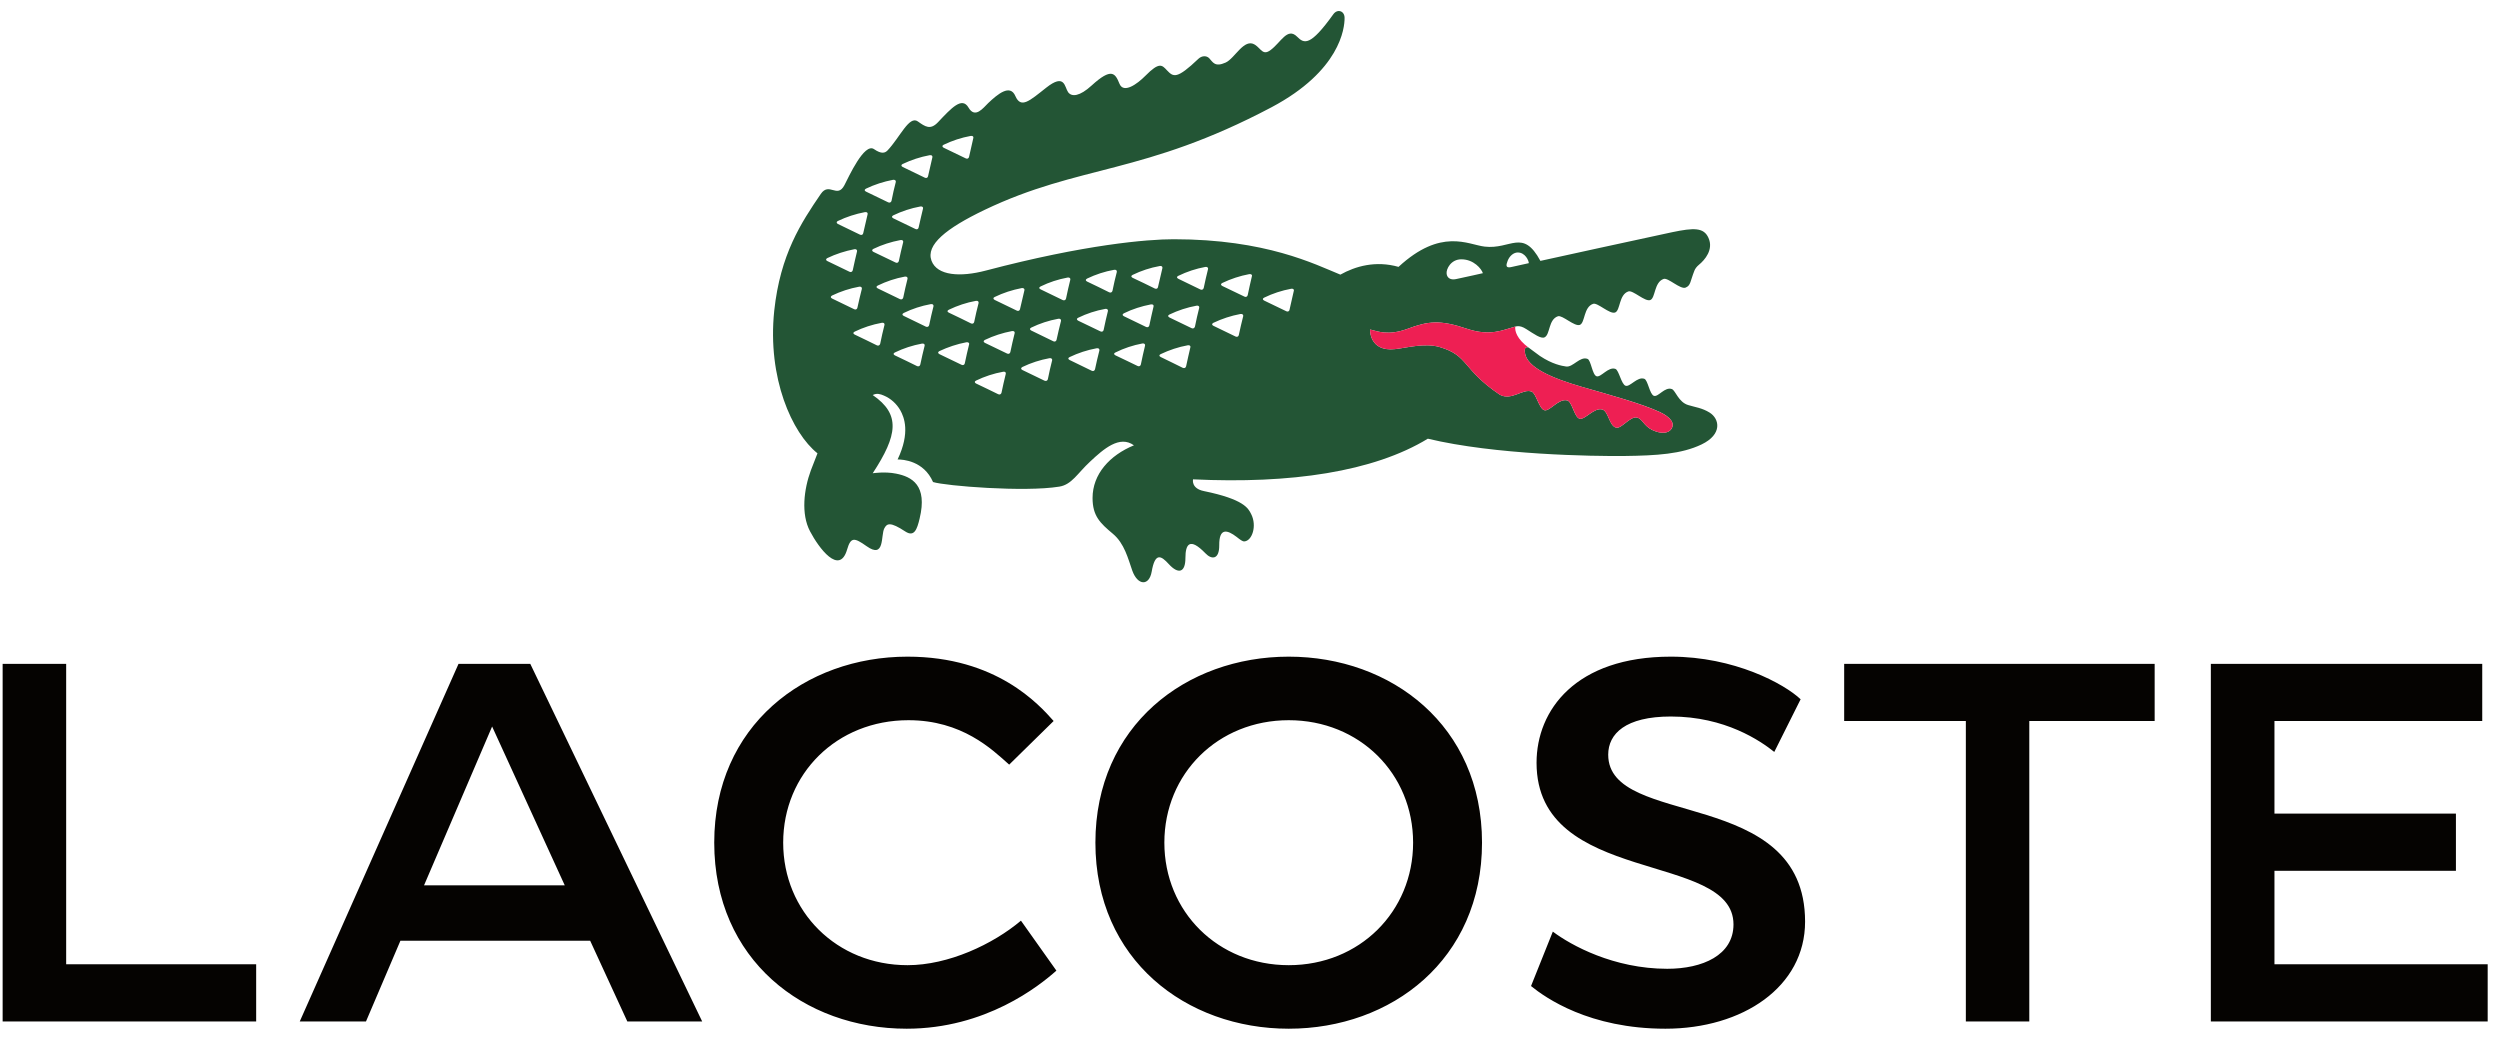
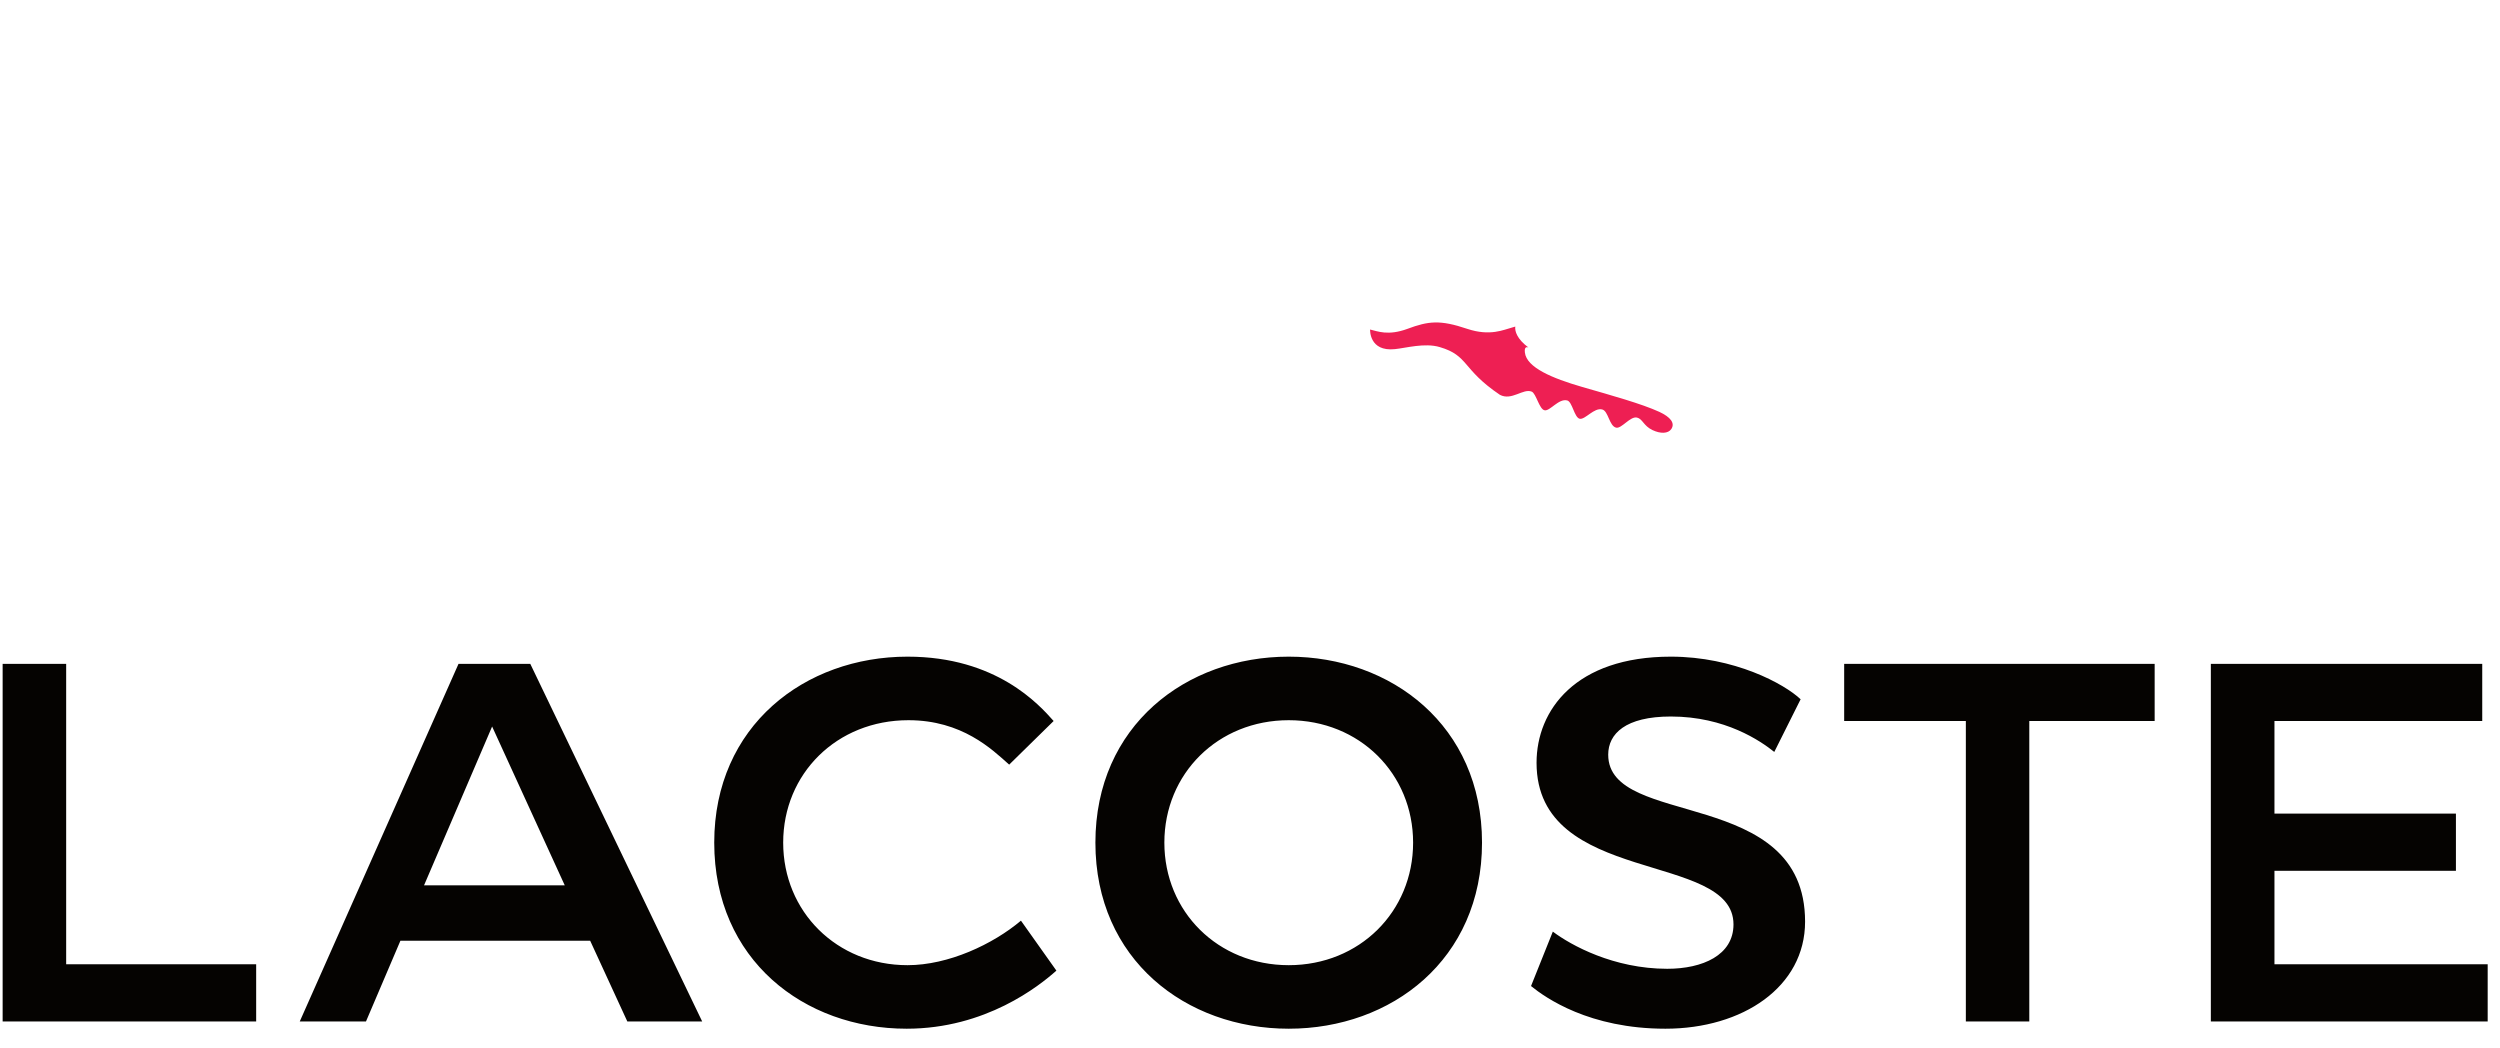
<svg xmlns="http://www.w3.org/2000/svg" fill="none" viewBox="0 0 124 52" height="52" width="124">
  <path fill="#050301" d="M24.409 36.035L28.012 43.913H21.032L24.409 36.035ZM3.282 32.929H0.131V50.666H12.706V47.827H3.282V32.929ZM97.506 35.762V50.666H100.653V35.762H106.871V32.929H91.471V35.762H97.506ZM63.921 47.873C60.409 47.873 57.752 45.218 57.752 41.795C57.752 38.375 60.409 35.722 63.921 35.722C67.432 35.722 70.09 38.375 70.09 41.795C70.09 45.218 67.432 47.873 63.921 47.873ZM45.058 35.722C47.712 35.722 49.2 37.16 50.055 37.926L52.26 35.762C51.541 34.953 49.425 32.57 45.013 32.57C39.929 32.57 35.426 35.993 35.426 41.795C35.426 47.606 39.883 51.024 44.97 51.024C48.885 51.024 51.541 48.908 52.397 48.143L50.639 45.665C49.247 46.839 47.038 47.873 45.013 47.873C41.504 47.873 38.846 45.218 38.846 41.795C38.846 38.375 41.504 35.722 45.058 35.722ZM75.939 48.908C76.661 49.493 78.826 51.024 82.604 51.024C86.432 51.024 89.532 48.954 89.532 45.713C89.532 38.962 79.767 41.118 79.767 37.432C79.767 36.396 80.624 35.539 82.874 35.539C85.572 35.539 87.328 36.754 88.004 37.296L89.311 34.684C88.501 33.917 86.024 32.57 82.874 32.57C78.147 32.57 76.213 35.225 76.213 37.834C76.213 43.959 85.981 42.199 85.981 45.85C85.981 47.379 84.448 48.052 82.694 48.052C80.038 48.052 77.92 46.885 77.02 46.208L75.939 48.908ZM123.119 32.929H109.658V50.666H123.389V47.827H112.813V43.192H121.814V40.354H112.813V35.762H123.119V32.929ZM31.116 50.666H34.829L26.303 32.929H22.742L14.867 50.666H18.152L19.861 46.659H29.272L31.116 50.666ZM63.921 51.024C69.009 51.024 73.508 47.606 73.508 41.795C73.508 35.993 69.009 32.57 63.921 32.57C58.833 32.57 54.332 35.993 54.332 41.795C54.332 47.606 58.833 51.024 63.921 51.024Z" />
-   <path fill="#235535" d="M64.173 14.427C64.102 14.734 64.034 15.046 63.961 15.361C63.95 15.441 63.875 15.476 63.803 15.439C63.462 15.271 63.088 15.096 62.704 14.909C62.62 14.871 62.619 14.799 62.704 14.762C63.125 14.555 63.577 14.409 64.043 14.322C64.134 14.305 64.197 14.355 64.173 14.427ZM62.094 13.703C62.024 14.01 61.95 14.321 61.886 14.64C61.868 14.713 61.797 14.751 61.727 14.713C61.377 14.546 61.016 14.367 60.627 14.185C60.543 14.144 60.543 14.074 60.627 14.035C61.052 13.831 61.498 13.684 61.966 13.596C62.055 13.582 62.12 13.628 62.094 13.703ZM61.445 16.617C61.431 16.697 61.358 16.726 61.286 16.693C60.937 16.524 60.577 16.347 60.187 16.161C60.103 16.125 60.103 16.052 60.184 16.012C60.61 15.809 61.06 15.661 61.526 15.574C61.621 15.56 61.677 15.607 61.663 15.681C61.586 15.984 61.513 16.298 61.445 16.617ZM59.919 13.347C59.843 13.649 59.77 13.964 59.705 14.281C59.684 14.359 59.615 14.395 59.541 14.359C59.198 14.188 58.834 14.013 58.447 13.829C58.36 13.786 58.358 13.72 58.445 13.681C58.868 13.475 59.317 13.326 59.788 13.239C59.874 13.224 59.938 13.277 59.919 13.347ZM59.481 15.267C59.402 15.572 59.334 15.883 59.269 16.202C59.246 16.278 59.175 16.314 59.104 16.278C58.757 16.11 58.397 15.932 58.006 15.748C57.921 15.706 57.921 15.639 58.005 15.6C58.429 15.397 58.88 15.248 59.344 15.163C59.439 15.141 59.497 15.195 59.481 15.267ZM59.041 17.233C58.972 17.536 58.898 17.847 58.832 18.164C58.816 18.245 58.743 18.278 58.667 18.245C58.323 18.078 57.962 17.894 57.575 17.71C57.488 17.671 57.486 17.603 57.569 17.565C57.996 17.362 58.447 17.21 58.909 17.127C59.004 17.107 59.066 17.157 59.041 17.233ZM57.437 14.235C57.428 14.311 57.356 14.346 57.28 14.311C56.935 14.139 56.571 13.964 56.181 13.781C56.096 13.738 56.094 13.677 56.181 13.633C56.604 13.428 57.054 13.278 57.524 13.195C57.616 13.179 57.672 13.224 57.655 13.301C57.58 13.604 57.509 13.916 57.437 14.235ZM57.215 15.208C57.147 15.509 57.072 15.819 57.007 16.141C56.988 16.218 56.92 16.251 56.848 16.218C56.499 16.048 56.131 15.867 55.748 15.686C55.664 15.647 55.662 15.58 55.748 15.538C56.167 15.331 56.622 15.187 57.086 15.098C57.181 15.083 57.239 15.133 57.215 15.208ZM56.794 17.145C56.721 17.45 56.65 17.757 56.586 18.08C56.571 18.153 56.494 18.192 56.425 18.153C56.077 17.988 55.715 17.806 55.327 17.626C55.241 17.582 55.238 17.519 55.327 17.481C55.748 17.272 56.193 17.125 56.663 17.036C56.753 17.021 56.815 17.074 56.794 17.145ZM55.015 14.498C54.672 14.328 54.309 14.147 53.922 13.966C53.839 13.929 53.834 13.86 53.922 13.816C54.345 13.613 54.791 13.466 55.262 13.382C55.346 13.364 55.412 13.415 55.394 13.491C55.315 13.789 55.244 14.101 55.179 14.423C55.161 14.498 55.09 14.535 55.015 14.498ZM54.953 15.427C54.876 15.729 54.808 16.041 54.741 16.361C54.727 16.442 54.65 16.474 54.579 16.436C54.231 16.273 53.868 16.088 53.481 15.908C53.397 15.867 53.392 15.8 53.477 15.761C53.902 15.552 54.354 15.406 54.82 15.321C54.91 15.306 54.969 15.357 54.953 15.427ZM54.53 17.382C54.45 17.684 54.383 17.993 54.313 18.315C54.294 18.39 54.224 18.427 54.151 18.39C53.808 18.223 53.444 18.047 53.053 17.856C52.972 17.816 52.966 17.753 53.051 17.712C53.477 17.507 53.928 17.36 54.394 17.274C54.486 17.256 54.546 17.306 54.53 17.382ZM52.711 14.883C52.364 14.713 52.002 14.538 51.617 14.353C51.528 14.316 51.526 14.249 51.615 14.207C52.036 13.999 52.486 13.854 52.951 13.767C53.048 13.752 53.105 13.8 53.087 13.876C53.013 14.176 52.939 14.489 52.876 14.805C52.862 14.885 52.783 14.919 52.711 14.883ZM52.406 16.851C52.391 16.929 52.319 16.963 52.248 16.929C51.901 16.76 51.535 16.579 51.149 16.394C51.073 16.359 51.064 16.291 51.149 16.249C51.572 16.043 52.025 15.896 52.489 15.811C52.581 15.793 52.642 15.846 52.626 15.918C52.545 16.223 52.477 16.534 52.406 16.851ZM51.974 18.806C51.959 18.882 51.883 18.917 51.807 18.882C51.464 18.714 51.102 18.537 50.712 18.353C50.629 18.315 50.629 18.245 50.712 18.202C51.135 17.998 51.586 17.852 52.054 17.766C52.141 17.75 52.204 17.801 52.186 17.873C52.109 18.176 52.036 18.487 51.974 18.806ZM50.593 15.33C50.581 15.408 50.507 15.443 50.437 15.408C50.091 15.24 49.725 15.065 49.338 14.877C49.257 14.838 49.251 14.768 49.335 14.731C49.76 14.524 50.21 14.379 50.677 14.289C50.77 14.275 50.832 14.327 50.811 14.398C50.737 14.703 50.665 15.015 50.593 15.33ZM50.326 16.53C50.251 16.831 50.179 17.145 50.114 17.46C50.097 17.536 50.026 17.575 49.951 17.536C49.607 17.37 49.244 17.19 48.854 17.007C48.772 16.968 48.77 16.9 48.851 16.859C49.276 16.656 49.729 16.51 50.195 16.421C50.286 16.406 50.348 16.452 50.326 16.53ZM49.886 18.546C49.811 18.849 49.741 19.158 49.675 19.477C49.656 19.553 49.588 19.591 49.511 19.553C49.168 19.387 48.807 19.207 48.412 19.022C48.333 18.985 48.33 18.915 48.412 18.877C48.836 18.672 49.287 18.523 49.755 18.439C49.846 18.419 49.907 18.469 49.886 18.546ZM48.161 16.041C47.819 15.869 47.451 15.692 47.065 15.509C46.976 15.471 46.976 15.402 47.065 15.361C47.487 15.159 47.936 15.007 48.404 14.923C48.494 14.907 48.553 14.951 48.538 15.031C48.456 15.331 48.389 15.647 48.321 15.964C48.308 16.041 48.237 16.077 48.161 16.041ZM48.066 17.086C47.992 17.388 47.919 17.7 47.854 18.021C47.84 18.095 47.767 18.132 47.695 18.095C47.346 17.93 46.984 17.75 46.595 17.565C46.514 17.526 46.511 17.457 46.592 17.416C47.015 17.215 47.469 17.065 47.934 16.976C48.026 16.961 48.092 17.014 48.066 17.086ZM46.087 16.125C46.07 16.202 45.996 16.237 45.923 16.202C45.581 16.034 45.216 15.854 44.827 15.67C44.742 15.632 44.742 15.564 44.827 15.522C45.25 15.316 45.699 15.17 46.165 15.085C46.254 15.067 46.317 15.116 46.301 15.192C46.225 15.496 46.152 15.805 46.087 16.125ZM45.647 18.08C45.631 18.158 45.556 18.194 45.484 18.158C45.14 17.991 44.775 17.808 44.388 17.628C44.303 17.588 44.303 17.519 44.388 17.481C44.81 17.276 45.263 17.129 45.728 17.043C45.817 17.025 45.88 17.074 45.862 17.146C45.785 17.45 45.713 17.762 45.647 18.08ZM43.538 14.305C43.456 14.266 43.456 14.202 43.538 14.163C43.961 13.957 44.413 13.805 44.878 13.72C44.97 13.703 45.03 13.754 45.014 13.827C44.937 14.129 44.866 14.442 44.8 14.762C44.782 14.836 44.71 14.875 44.635 14.836C44.291 14.671 43.93 14.491 43.538 14.305ZM43.658 17.049C43.637 17.129 43.565 17.165 43.493 17.129C43.144 16.959 42.786 16.78 42.394 16.596C42.308 16.554 42.307 16.489 42.394 16.448C42.813 16.245 43.265 16.097 43.731 16.012C43.828 15.99 43.885 16.041 43.871 16.114C43.792 16.421 43.722 16.733 43.658 17.049ZM41.271 14.807C41.188 14.766 41.188 14.703 41.268 14.659C41.692 14.455 42.146 14.305 42.614 14.22C42.7 14.204 42.763 14.252 42.748 14.327C42.67 14.629 42.599 14.94 42.528 15.26C42.514 15.34 42.441 15.375 42.369 15.338C42.023 15.167 41.656 14.991 41.271 14.807ZM41.033 12.802C41.459 12.597 41.913 12.451 42.378 12.361C42.468 12.346 42.528 12.397 42.509 12.47C42.435 12.777 42.364 13.084 42.297 13.403C42.28 13.479 42.206 13.518 42.135 13.479C41.787 13.312 41.422 13.134 41.035 12.948C40.953 12.912 40.953 12.845 41.033 12.802ZM41.556 10.962C41.984 10.755 42.435 10.611 42.899 10.522C42.994 10.505 43.054 10.553 43.033 10.629C42.959 10.93 42.892 11.242 42.817 11.562C42.806 11.64 42.732 11.676 42.657 11.64C42.315 11.469 41.949 11.293 41.558 11.108C41.482 11.068 41.477 11.001 41.556 10.962ZM42.951 9.358C43.374 9.154 43.828 9.008 44.295 8.919C44.388 8.906 44.449 8.954 44.431 9.028C44.353 9.331 44.28 9.638 44.22 9.959C44.202 10.035 44.127 10.074 44.053 10.035C43.706 9.871 43.346 9.693 42.956 9.505C42.87 9.466 42.87 9.4 42.951 9.358ZM44.798 12.012C44.719 12.317 44.652 12.626 44.583 12.944C44.567 13.021 44.496 13.062 44.42 13.021C44.073 12.855 43.711 12.678 43.322 12.493C43.241 12.454 43.238 12.385 43.322 12.344C43.747 12.138 44.202 11.994 44.664 11.907C44.757 11.89 44.814 11.937 44.798 12.012ZM45.647 10.242C45.743 10.229 45.803 10.273 45.781 10.349C45.705 10.653 45.636 10.967 45.564 11.282C45.551 11.36 45.481 11.396 45.409 11.36C45.06 11.192 44.694 11.015 44.31 10.83C44.225 10.79 44.224 10.721 44.306 10.681C44.729 10.477 45.178 10.328 45.647 10.242ZM44.771 8.134C45.201 7.931 45.648 7.783 46.114 7.697C46.206 7.682 46.264 7.729 46.246 7.805C46.173 8.108 46.102 8.417 46.033 8.733C46.021 8.816 45.948 8.851 45.873 8.814C45.526 8.646 45.164 8.467 44.775 8.283C44.694 8.246 44.686 8.176 44.771 8.134ZM46.805 7.18C47.233 6.975 47.679 6.827 48.147 6.742C48.24 6.727 48.299 6.771 48.277 6.846C48.206 7.149 48.135 7.463 48.066 7.776C48.052 7.858 47.978 7.894 47.904 7.857C47.559 7.69 47.196 7.511 46.807 7.328C46.727 7.289 46.721 7.222 46.805 7.18ZM72.484 12.862C73.1 12.862 73.484 13.337 73.551 13.55C73.551 13.55 72.621 13.76 72.213 13.844C71.951 13.901 71.775 13.785 71.753 13.579C71.72 13.347 71.967 12.858 72.484 12.862ZM74.781 12.931C74.878 12.689 75.076 12.523 75.282 12.523C75.651 12.523 75.829 12.928 75.829 13.053L74.935 13.251C74.684 13.299 74.69 13.164 74.781 12.931ZM84.801 20.467C84.42 20.229 84.083 20.199 83.735 20.091C83.256 19.95 83.104 19.37 82.929 19.299C82.579 19.165 82.25 19.705 82.036 19.634C81.823 19.566 81.736 18.851 81.559 18.789C81.217 18.661 80.849 19.205 80.631 19.134C80.418 19.066 80.301 18.365 80.126 18.298C79.774 18.169 79.405 18.734 79.19 18.663C78.976 18.593 78.916 17.865 78.741 17.801C78.365 17.656 78.014 18.235 77.675 18.178C77.463 18.148 76.997 18.066 76.381 17.656C76.206 17.539 75.842 17.246 75.812 17.235C75.752 17.213 75.593 17.172 75.635 17.488C75.721 18.232 76.999 18.765 78.47 19.191C79.934 19.613 81.422 20.02 82.308 20.429C82.856 20.683 83.093 20.988 82.898 21.28C82.741 21.512 82.366 21.523 81.957 21.33C81.518 21.119 81.473 20.773 81.195 20.71C80.861 20.631 80.431 21.274 80.164 21.212C79.813 21.131 79.779 20.39 79.471 20.31C79.071 20.202 78.621 20.826 78.356 20.768C78.086 20.718 77.985 19.927 77.735 19.862C77.312 19.751 76.874 20.406 76.61 20.35C76.342 20.294 76.195 19.515 75.971 19.424C75.549 19.254 74.981 19.891 74.395 19.58C72.502 18.302 72.862 17.642 71.413 17.215C70.666 16.991 69.734 17.262 69.188 17.317C67.904 17.452 67.956 16.344 67.956 16.344C68.328 16.43 68.849 16.666 69.809 16.312C70.844 15.924 71.422 15.854 72.776 16.312C73.916 16.693 74.593 16.349 74.994 16.247C75.188 16.197 75.34 16.088 75.709 16.326C76.081 16.561 76.433 16.82 76.612 16.731C76.893 16.592 76.796 15.846 77.275 15.686C77.495 15.616 78.097 16.214 78.361 16.114C78.624 16.012 78.542 15.228 79.022 15.069C79.242 14.998 79.842 15.6 80.11 15.5C80.375 15.397 80.291 14.615 80.769 14.454C80.992 14.379 81.595 14.982 81.854 14.882C82.116 14.78 82.038 13.997 82.519 13.834C82.739 13.762 83.343 14.367 83.606 14.266V14.264C83.863 14.163 83.829 13.964 84.041 13.428C84.08 13.324 84.163 13.219 84.266 13.134C84.561 12.892 85.002 12.379 84.74 11.799C84.507 11.277 84.016 11.293 82.939 11.517C82.031 11.704 76.404 12.94 76.404 12.94C75.528 11.316 74.935 12.389 73.634 12.231C72.81 12.132 71.478 11.29 69.367 13.237C68.231 12.915 67.228 13.204 66.482 13.622C65.215 13.106 62.798 11.866 58.214 11.866C56.918 11.866 53.822 12.124 48.897 13.42C47.636 13.752 46.483 13.681 46.202 12.931C45.914 12.146 46.923 11.329 48.828 10.414C53.556 8.151 56.714 8.681 63.068 5.32C66.471 3.515 66.696 1.399 66.691 0.887C66.691 0.538 66.336 0.422 66.132 0.708C64.986 2.307 64.689 2.177 64.333 1.817C63.855 1.341 63.538 2.098 63.023 2.481C62.638 2.772 62.557 2.422 62.244 2.217C61.704 1.875 61.25 2.899 60.79 3.104C60.252 3.346 60.156 3.077 59.976 2.888C59.845 2.752 59.614 2.756 59.445 2.913C58.364 3.945 58.2 3.824 57.878 3.484C57.638 3.229 57.509 3.051 56.809 3.761C56.401 4.173 55.724 4.66 55.523 4.147C55.315 3.636 55.139 3.334 54.144 4.242C53.556 4.78 53.156 4.821 52.977 4.57C52.798 4.315 52.824 3.615 51.893 4.349C51.061 5.006 50.64 5.401 50.362 4.764C50.1 4.151 49.483 4.67 49.016 5.112C48.772 5.346 48.368 5.904 48.039 5.337C47.715 4.78 47.192 5.355 46.524 6.063C46.146 6.462 45.892 6.285 45.525 6.023C45.093 5.714 44.64 6.813 44.014 7.47C43.898 7.583 43.729 7.658 43.351 7.397C42.87 7.064 42.099 8.768 41.881 9.189C41.524 9.863 41.127 9.01 40.711 9.62C39.74 11.041 38.701 12.618 38.402 15.413C38.053 18.759 39.29 21.482 40.547 22.485C40.547 22.485 40.398 22.857 40.219 23.329C39.871 24.269 39.725 25.496 40.177 26.351C40.611 27.18 41.634 28.558 42.015 27.261C42.2 26.625 42.373 26.659 42.982 27.09C43.9 27.742 43.679 26.555 43.862 26.206C43.991 25.962 44.149 25.865 44.906 26.364C45.346 26.648 45.484 26.263 45.613 25.722C46.016 24.058 45.224 23.647 44.449 23.493C43.881 23.378 43.286 23.474 43.286 23.474C44.527 21.581 44.676 20.549 43.286 19.594C43.495 19.488 43.664 19.545 43.84 19.62C44.186 19.765 44.471 20.029 44.655 20.35C44.843 20.686 45.16 21.447 44.521 22.789C44.791 22.789 45.815 22.853 46.279 23.909C46.891 24.103 50.821 24.418 52.54 24.137C53.161 24.039 53.444 23.474 54.069 22.896C54.745 22.261 55.536 21.574 56.243 22.088C55.042 22.581 54.191 23.515 54.191 24.7C54.191 25.59 54.564 25.945 55.197 26.474C55.773 26.954 55.952 27.71 56.161 28.302C56.43 29.051 56.995 29.074 57.122 28.362C57.291 27.379 57.592 27.56 57.973 27.98C58.438 28.489 58.797 28.413 58.797 27.676C58.797 26.985 59.011 26.64 59.788 27.443C60.1 27.772 60.48 27.757 60.474 27.048C60.467 26.179 60.858 26.263 61.34 26.634C61.51 26.768 61.626 26.859 61.718 26.854C62.1 26.831 62.357 26.09 62.059 25.501C61.912 25.207 61.7 24.766 59.716 24.358C59.066 24.228 59.175 23.775 59.175 23.775C64.019 24.008 68.127 23.401 70.821 21.759C74.145 22.56 78.995 22.634 80.587 22.617C82.178 22.596 83.398 22.522 84.396 22.045C85.445 21.542 85.287 20.773 84.801 20.467Z" />
  <path fill="#EE1F53" d="M72.776 16.311C71.422 15.854 70.848 15.924 69.809 16.311C68.849 16.665 68.328 16.43 67.956 16.344C67.956 16.344 67.901 17.452 69.188 17.317C69.734 17.262 70.666 16.994 71.411 17.215C72.861 17.642 72.498 18.302 74.395 19.583C74.981 19.891 75.547 19.253 75.971 19.424C76.195 19.514 76.342 20.294 76.61 20.35C76.877 20.406 77.312 19.749 77.734 19.862C77.987 19.924 78.086 20.717 78.356 20.771C78.621 20.826 79.07 20.201 79.471 20.31C79.779 20.391 79.813 21.13 80.161 21.212C80.43 21.273 80.861 20.632 81.195 20.712C81.472 20.774 81.518 21.119 81.957 21.329C82.366 21.525 82.741 21.51 82.897 21.28C83.093 20.987 82.856 20.686 82.308 20.431C81.422 20.025 79.934 19.613 78.47 19.191C76.999 18.764 75.72 18.232 75.635 17.488C75.595 17.177 75.747 17.213 75.807 17.233C75.244 16.816 75.128 16.421 75.158 16.202L75.153 16.2C75.099 16.213 75.047 16.231 74.994 16.247C74.593 16.349 73.916 16.692 72.776 16.311Z" />
</svg>